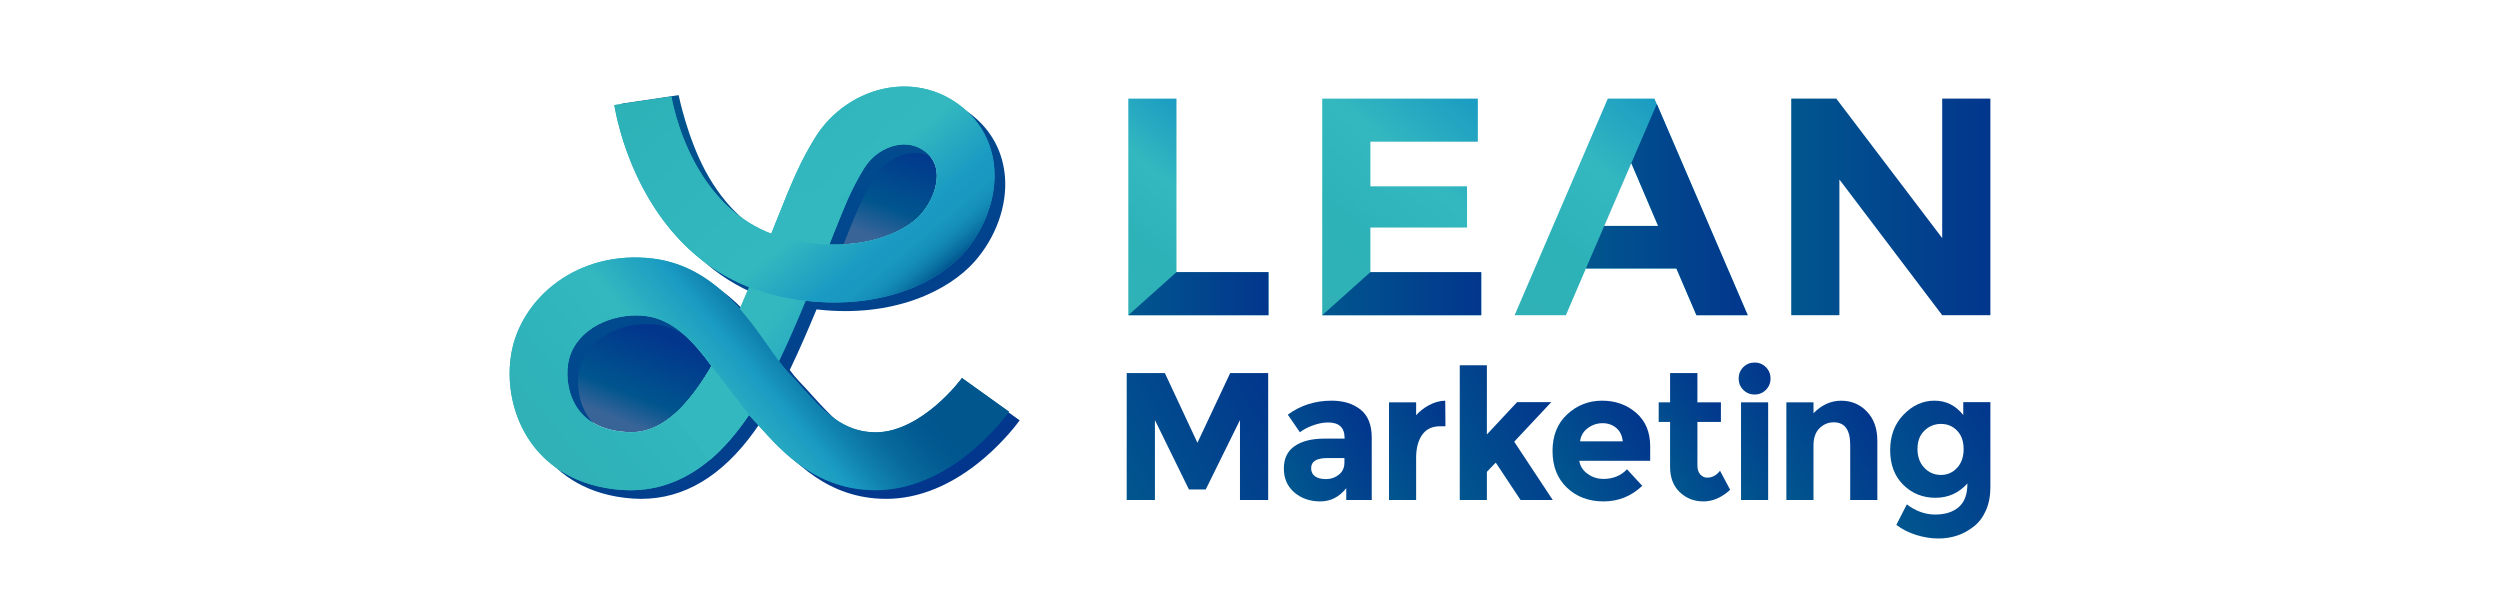
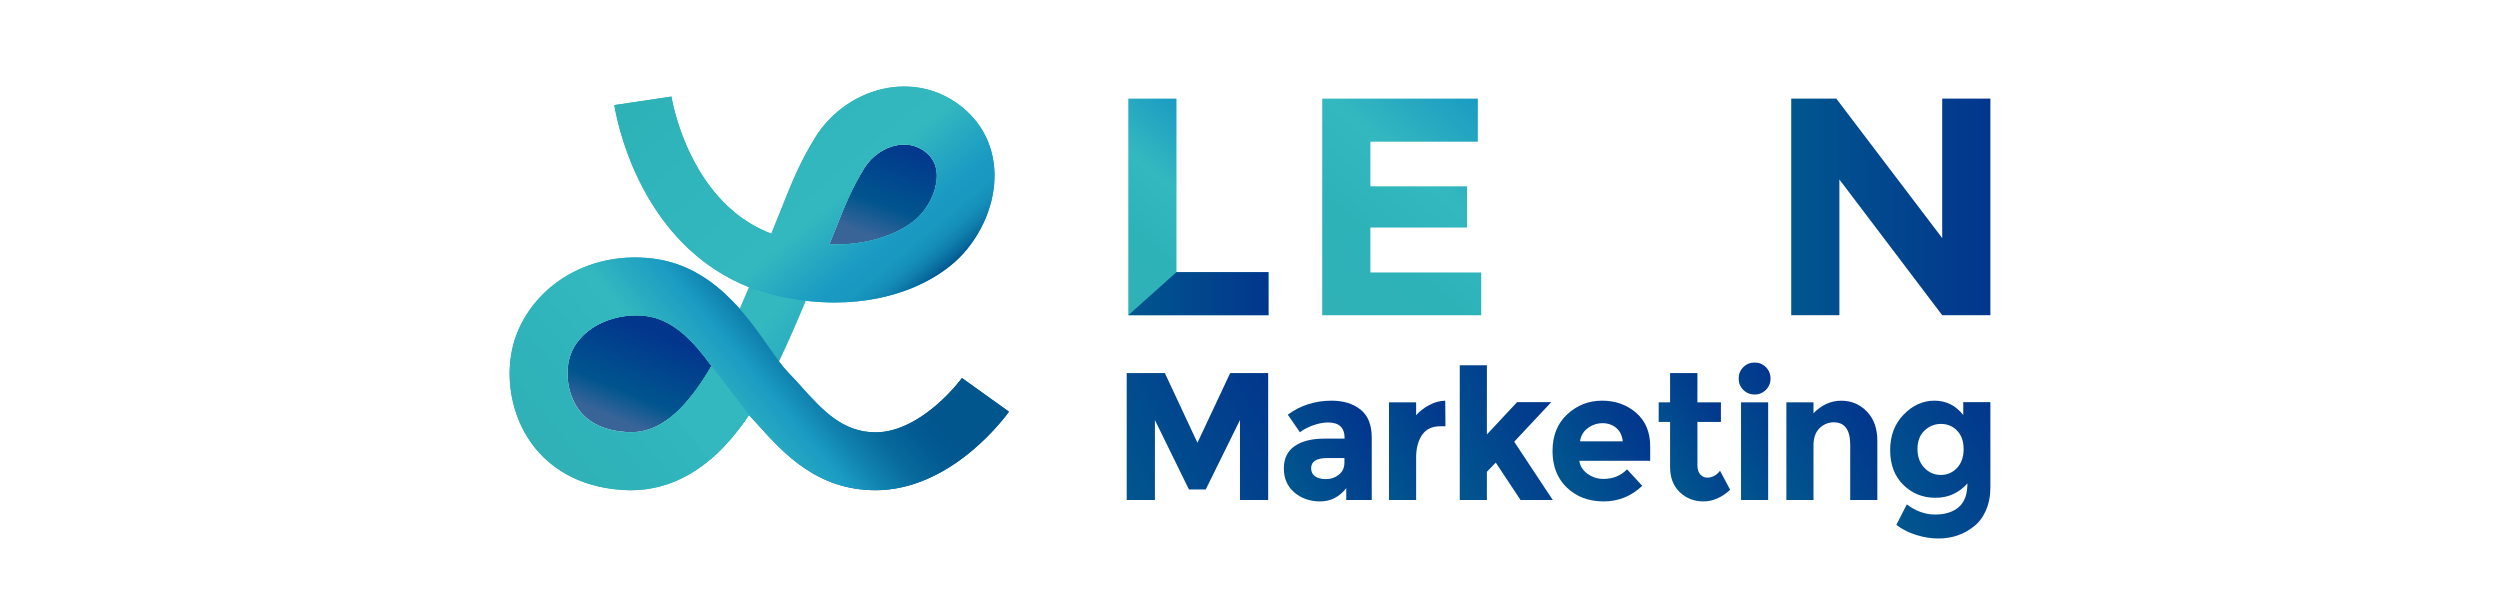
<svg xmlns="http://www.w3.org/2000/svg" width="260" height="64" viewBox="0 0 260 64" fill="none">
  <g clip-path="url(#clip0_2534_3)">
    <path d="M117.344 32.782V10.257H122.353V28.303H131.922V32.782H117.344Z" fill="url(#paint0_linear_2534_3)" />
    <path d="M117.344 32.782L122.353 28.303H131.922V32.782H117.344Z" fill="url(#paint1_linear_2534_3)" />
    <path d="M153.694 10.257V14.736H142.52V19.378H152.572V23.664H142.52V28.337H154.048V32.785H137.511V10.257H153.694Z" fill="url(#paint2_linear_2534_3)" />
-     <path d="M176.431 32.782L174.344 27.917H164.937L162.851 32.782H157.519L167.212 10.257H172.06L181.759 32.782H176.428H176.431ZM169.655 16.958L166.828 23.5H172.448L169.655 16.958Z" fill="url(#paint3_linear_2534_3)" />
-     <path d="M176.431 32.782L174.344 27.917H164.937L172.309 10.819L181.765 32.782H176.433H176.431ZM169.655 16.958L166.828 23.5H172.448L169.655 16.958Z" fill="url(#paint4_linear_2534_3)" />
    <path d="M201.991 10.257H207V32.782H201.991L191.297 18.668V32.782H186.288V10.257H190.975L201.988 24.759V10.257H201.991Z" fill="url(#paint5_linear_2534_3)" />
-     <path d="M137.511 32.782L142.52 28.303H154.048V32.782H137.511Z" fill="url(#paint6_linear_2534_3)" />
    <path d="M128.954 43.69L125.398 50.902H123.648L120.112 43.69V51.997H117.177V38.8H121.146L124.533 46.048L127.939 38.8H131.891V51.997H128.957V43.69H128.954Z" fill="url(#paint7_linear_2534_3)" />
    <path d="M142.661 51.997H140.01V50.769C139.283 51.688 138.382 52.147 137.31 52.147C136.239 52.147 135.337 51.835 134.611 51.214C133.884 50.59 133.519 49.759 133.519 48.723C133.519 47.688 133.895 46.908 134.647 46.391C135.399 45.875 136.428 45.617 137.731 45.617H139.837V45.56C139.837 44.476 139.266 43.937 138.124 43.937C137.635 43.937 137.118 44.034 136.572 44.23C136.027 44.425 135.566 44.666 135.19 44.956L133.929 43.123C135.258 42.153 136.776 41.67 138.483 41.67C139.713 41.67 140.717 41.98 141.494 42.595C142.271 43.211 142.661 44.187 142.661 45.52V51.997ZM139.82 48.127V47.637H138.051C136.923 47.637 136.358 47.989 136.358 48.695C136.358 49.061 136.493 49.339 136.762 49.535C137.03 49.73 137.418 49.827 137.918 49.827C138.418 49.827 138.862 49.674 139.244 49.364C139.625 49.055 139.818 48.644 139.818 48.127H139.82Z" fill="url(#paint8_linear_2534_3)" />
    <path d="M149.782 44.332C148.943 44.332 148.315 44.63 147.899 45.228C147.487 45.827 147.278 46.615 147.278 47.597V51.997H144.456V41.841H147.278V43.183C147.642 42.768 148.097 42.414 148.64 42.124C149.186 41.835 149.74 41.685 150.305 41.67L150.325 44.332H149.779H149.782Z" fill="url(#paint9_linear_2534_3)" />
    <path d="M154.636 51.997H151.815V37.988H154.636V45.183L157.776 41.821H161.333L157.477 45.937L161.485 51.997H158.135L155.557 48.108L154.636 49.069V51.997Z" fill="url(#paint10_linear_2534_3)" />
    <path d="M170.794 50.525C169.652 51.608 168.315 52.147 166.777 52.147C165.239 52.147 163.97 51.674 162.966 50.723C161.963 49.773 161.463 48.499 161.463 46.899C161.463 45.299 161.974 44.028 162.995 43.086C164.018 42.142 165.225 41.67 166.616 41.67C168.007 41.67 169.191 42.093 170.161 42.936C171.133 43.778 171.619 44.939 171.619 46.411V47.92H164.244C164.332 48.474 164.62 48.928 165.109 49.279C165.598 49.631 166.149 49.807 166.766 49.807C167.755 49.807 168.572 49.472 169.211 48.806L170.791 50.525H170.794ZM168.086 44.502C167.696 44.176 167.224 44.011 166.667 44.011C166.11 44.011 165.598 44.181 165.135 44.522C164.671 44.862 164.4 45.322 164.326 45.9H168.767C168.705 45.296 168.479 44.831 168.089 44.505L168.086 44.502Z" fill="url(#paint11_linear_2534_3)" />
    <path d="M176.532 43.878V48.428C176.532 48.82 176.631 49.123 176.832 49.344C177.033 49.566 177.27 49.674 177.547 49.674C178.073 49.674 178.52 49.435 178.882 48.956L179.936 50.939C179.057 51.745 178.132 52.147 177.16 52.147C176.188 52.147 175.368 51.827 174.695 51.186C174.025 50.544 173.689 49.671 173.689 48.562V43.88H172.504V41.841H173.689V38.802H176.53V41.841H178.975V43.88H176.53L176.532 43.878Z" fill="url(#paint12_linear_2534_3)" />
    <path d="M181.301 40.547C180.982 40.227 180.821 39.832 180.821 39.367C180.821 38.902 180.982 38.507 181.301 38.187C181.621 37.866 182.014 37.704 182.477 37.704C182.941 37.704 183.334 37.866 183.653 38.187C183.973 38.507 184.134 38.902 184.134 39.367C184.134 39.832 183.973 40.227 183.653 40.547C183.334 40.868 182.941 41.029 182.477 41.029C182.014 41.029 181.621 40.868 181.301 40.547ZM183.888 51.997H181.067V41.841H183.888V51.997Z" fill="url(#paint13_linear_2534_3)" />
    <path d="M188.603 46.334V52H185.782V41.844H188.603V42.975C189.457 42.107 190.415 41.673 191.481 41.673C192.546 41.673 193.44 42.051 194.161 42.805C194.881 43.56 195.243 44.567 195.243 45.827V52H192.422V46.261C192.422 44.7 191.851 43.92 190.709 43.92C190.144 43.92 189.652 44.124 189.233 44.533C188.812 44.941 188.603 45.543 188.603 46.337V46.334Z" fill="url(#paint14_linear_2534_3)" />
    <path d="M204.611 50.278C203.721 51.274 202.613 51.77 201.29 51.77C199.967 51.77 198.85 51.319 197.94 50.42C197.03 49.52 196.577 48.318 196.577 46.814C196.577 45.31 197.044 44.076 197.98 43.114C198.912 42.153 199.984 41.67 201.188 41.67C202.392 41.67 203.39 42.167 204.179 43.163V41.824H207V50.678C207 51.583 206.842 52.389 206.531 53.095C206.217 53.799 205.796 54.355 205.27 54.757C204.23 55.589 203 56.003 201.584 56.003C200.832 56.003 200.063 55.881 199.28 55.634C198.497 55.39 197.81 55.038 197.219 54.587L198.31 52.454C199.238 53.157 200.218 53.512 201.256 53.512C202.293 53.512 203.11 53.254 203.71 52.737C204.312 52.221 204.611 51.404 204.611 50.284V50.278ZM204.216 46.7C204.216 45.889 203.989 45.251 203.537 44.785C203.085 44.32 202.528 44.088 201.864 44.088C201.199 44.088 200.626 44.32 200.142 44.785C199.659 45.251 199.418 45.886 199.418 46.692C199.418 47.498 199.653 48.15 200.125 48.647C200.594 49.143 201.168 49.393 201.847 49.393C202.525 49.393 203.088 49.146 203.54 48.655C203.992 48.164 204.218 47.512 204.218 46.7H204.216Z" fill="url(#paint15_linear_2534_3)" />
    <path d="M66.179 32.791C62.998 32.791 59.612 34.575 59.1 37.841C58.886 39.211 59.092 41.219 60.307 42.748C61.342 44.051 62.962 44.783 65.124 44.93C66.809 45.047 69.404 44.703 72.485 40.428C73.014 39.693 73.52 38.896 74.009 38.05C72.186 35.56 70.063 33.182 67.12 32.845C66.812 32.811 66.498 32.791 66.181 32.791H66.179Z" fill="url(#paint16_linear_2534_3)" />
    <path d="M86.249 25.434C88.03 25.486 89.726 25.287 91.267 24.845C93.161 24.3 94.837 23.361 95.75 22.328C96.892 21.037 97.534 19.372 97.421 17.982C97.35 17.105 96.986 16.407 96.304 15.851C95.253 14.992 94.119 14.966 93.353 15.097C91.962 15.332 90.665 16.229 89.882 17.497C88.561 19.636 87.861 21.395 86.798 24.061C86.625 24.498 86.441 24.955 86.249 25.437V25.434Z" fill="url(#paint17_linear_2534_3)" />
-     <path d="M66.688 51.883C66.399 51.883 66.108 51.872 65.814 51.852C60.943 51.52 58.176 49.259 56.712 47.421C54.645 44.825 53.732 41.236 54.264 37.821C54.724 34.87 56.48 32.099 59.081 30.215C61.822 28.229 65.308 27.361 68.892 27.772C71.719 28.096 74.244 29.327 76.604 31.531C77.113 32.008 77.591 32.504 78.037 33.009C78.368 32.257 78.69 31.503 79.004 30.759C74.393 28.935 70.631 25.437 68.002 20.498C65.647 16.073 64.666 10.952 64.644 10.782L67.615 10.342L70.58 9.894C70.586 9.928 71.473 14.294 73.381 17.814C75.357 21.46 78.026 23.937 81.333 25.205C81.709 24.288 82.037 23.466 82.34 22.705C83.476 19.851 84.299 17.789 85.896 15.202C87.575 12.484 90.407 10.555 93.472 10.038C96.282 9.565 99.026 10.282 101.206 12.061C103.168 13.664 104.313 15.848 104.516 18.379C104.759 21.395 103.575 24.697 101.347 27.213C98.687 30.218 92.912 33.106 84.921 32.178C84.064 34.226 83.148 36.382 82.136 38.479C82.467 38.924 82.778 39.31 83.055 39.597C83.53 40.085 83.999 40.604 84.454 41.109C86.659 43.551 88.74 45.861 92.186 45.861C94.636 45.861 96.918 44.368 98.399 43.114C100.103 41.673 101.152 40.226 101.161 40.212L106.045 43.713C105.898 43.92 104.53 45.804 102.266 47.719C99.046 50.442 95.561 51.881 92.186 51.881C86.077 51.881 82.566 47.988 80.005 45.146C79.657 44.763 79.326 44.394 79.007 44.056C78.823 44.331 78.636 44.601 78.444 44.865C75.089 49.523 71.137 51.881 66.688 51.881V51.883ZM67.273 33.701C64.093 33.701 60.706 35.486 60.194 38.751C59.979 40.121 60.186 42.13 61.401 43.659C62.436 44.961 64.056 45.693 66.218 45.841C67.903 45.957 70.498 45.614 73.579 41.339C74.108 40.604 74.614 39.807 75.103 38.961C73.28 36.47 71.157 34.093 68.214 33.755C67.906 33.721 67.592 33.701 67.275 33.701H67.273ZM87.363 26.317C89.144 26.368 90.84 26.169 92.381 25.727C94.275 25.182 95.951 24.243 96.864 23.21C98.006 21.919 98.648 20.254 98.535 18.864C98.464 17.988 98.099 17.29 97.418 16.733C96.366 15.874 95.233 15.848 94.467 15.979C93.076 16.214 91.778 17.111 90.995 18.379C89.675 20.518 88.974 22.277 87.911 24.944C87.739 25.381 87.555 25.837 87.363 26.32V26.317Z" fill="url(#paint18_linear_2534_3)" />
    <path d="M65.571 50.987C65.283 50.987 64.992 50.976 64.698 50.956C59.827 50.624 57.059 48.363 55.595 46.524C53.532 43.929 52.616 40.34 53.15 36.924C53.611 33.974 55.366 31.202 57.967 29.318C60.709 27.332 64.194 26.464 67.779 26.876C70.606 27.199 73.13 28.43 75.49 30.635C75.999 31.111 76.477 31.608 76.924 32.113C77.254 31.361 77.576 30.606 77.89 29.863C73.28 28.039 69.517 24.541 66.888 19.602C64.534 15.176 63.917 11.099 63.892 10.929L66.863 10.489L69.828 10.041C69.834 10.075 70.357 13.397 72.265 16.918C74.241 20.563 76.909 23.04 80.217 24.308C80.593 23.392 80.921 22.569 81.223 21.809C82.359 18.955 83.182 16.892 84.779 14.305C86.458 11.587 89.291 9.658 92.355 9.142C95.165 8.668 97.91 9.386 100.089 11.165C102.051 12.767 103.196 14.952 103.4 17.482C103.643 20.498 102.458 23.8 100.231 26.317C97.571 29.321 91.796 32.209 83.804 31.281C82.948 33.33 82.032 35.486 81.02 37.582C81.35 38.028 81.661 38.413 81.938 38.7C82.413 39.188 82.882 39.707 83.338 40.212C85.543 42.655 87.623 44.964 91.069 44.964C93.52 44.964 95.801 43.472 97.282 42.218C98.987 40.777 100.036 39.33 100.044 39.316L104.929 42.816C104.782 43.024 103.414 44.907 101.149 46.822C97.93 49.546 94.444 50.984 91.069 50.984C84.96 50.984 81.449 47.092 78.888 44.249C78.54 43.866 78.21 43.497 77.89 43.16C77.707 43.435 77.52 43.705 77.328 43.968C73.972 48.627 70.02 50.984 65.571 50.984V50.987ZM66.156 32.808C62.976 32.808 59.589 34.592 59.078 37.858C58.863 39.228 59.069 41.236 60.285 42.765C61.319 44.068 62.939 44.8 65.102 44.947C66.787 45.063 69.382 44.72 72.463 40.445C72.991 39.71 73.497 38.913 73.986 38.067C72.163 35.577 70.04 33.199 67.097 32.862C66.789 32.828 66.476 32.808 66.159 32.808H66.156ZM86.246 25.42C88.027 25.471 89.723 25.273 91.264 24.83C93.158 24.285 94.834 23.346 95.747 22.314C96.889 21.023 97.531 19.358 97.418 17.968C97.347 17.091 96.983 16.393 96.301 15.837C95.25 14.977 94.116 14.952 93.35 15.082C91.959 15.318 90.662 16.214 89.879 17.482C88.559 19.622 87.858 21.38 86.795 24.047C86.622 24.484 86.439 24.941 86.246 25.423V25.42Z" fill="url(#paint19_linear_2534_3)" />
    <path d="M86.806 31.457C85.053 31.457 83.174 31.27 81.172 30.848C75.055 29.557 70.116 25.667 66.891 19.602C64.536 15.176 63.92 11.099 63.895 10.929L66.866 10.489L69.831 10.041C69.837 10.075 70.36 13.397 72.268 16.918C74.244 20.564 76.912 23.04 80.219 24.308C80.596 23.392 80.923 22.569 81.226 21.806C82.362 18.952 83.185 16.89 84.782 14.302C86.461 11.585 89.294 9.655 92.358 9.139C95.168 8.665 97.913 9.383 100.092 11.162C102.054 12.765 103.199 14.949 103.402 17.48C103.645 20.495 102.461 23.798 100.233 26.314C97.918 28.93 93.243 31.455 86.8 31.455L86.806 31.457ZM86.252 25.42C88.033 25.471 89.729 25.273 91.27 24.83C93.164 24.286 94.84 23.347 95.753 22.314C96.895 21.023 97.537 19.358 97.424 17.968C97.353 17.091 96.988 16.393 96.307 15.837C95.255 14.977 94.122 14.952 93.356 15.082C91.965 15.318 90.668 16.214 89.885 17.483C88.564 19.622 87.863 21.381 86.8 24.047C86.628 24.484 86.444 24.941 86.252 25.423V25.42Z" fill="url(#paint20_linear_2534_3)" />
    <path d="M77.887 43.163C76.618 45.041 75.247 46.63 73.862 47.801C71.357 49.917 68.573 50.987 65.574 50.987C65.285 50.987 64.991 50.976 64.7 50.956C59.83 50.624 57.062 48.363 55.598 46.525C53.531 43.929 52.615 40.34 53.15 36.924C53.611 33.974 55.366 31.202 57.967 29.318C60.709 27.332 64.194 26.464 67.779 26.876C70.606 27.199 73.13 28.43 75.49 30.635C77.345 32.365 78.741 34.357 79.971 36.113C80.697 37.151 81.384 38.13 81.938 38.697C82.413 39.185 82.882 39.704 83.338 40.209C85.542 42.652 87.623 44.961 91.069 44.961C93.52 44.961 95.801 43.469 97.282 42.215C98.987 40.774 100.036 39.327 100.044 39.313L104.929 42.814C104.782 43.021 103.414 44.905 101.149 46.82C97.93 49.543 94.444 50.981 91.069 50.981C84.96 50.981 81.449 47.089 78.888 44.246C78.54 43.861 78.21 43.495 77.89 43.157L73.989 38.062C72.166 35.568 70.043 33.194 67.097 32.856C66.789 32.819 66.475 32.802 66.159 32.802C62.979 32.802 59.592 34.587 59.081 37.852C58.866 39.222 59.072 41.231 60.288 42.76C61.322 44.062 62.942 44.794 65.105 44.941C66.885 45.063 68.44 44.505 69.998 43.188C71.309 42.079 72.695 40.272 73.989 38.062L77.89 43.157L77.887 43.163Z" fill="url(#paint21_linear_2534_3)" />
    <path d="M70.012 43.188C71.323 42.079 72.709 40.272 74.003 38.062L77.904 43.157C76.635 45.035 75.264 46.624 73.879 47.795M74.003 38.062L77.904 43.157L74.003 38.062Z" fill="#34B8BF" />
-     <path d="M86.238 25.42C86.238 25.42 83.838 25.548 80.208 24.311C80.584 23.395 80.912 22.572 81.215 21.809C81.494 21.108 81.754 20.456 82.012 19.829L88.055 20.961C88.055 20.961 87.27 22.833 86.789 24.044C86.617 24.481 86.433 24.938 86.241 25.42" fill="#34B8BF" />
  </g>
  <defs>
    <linearGradient id="paint0_linear_2534_3" x1="116.095" y1="31.73" x2="129.272" y2="16.082" gradientUnits="userSpaceOnUse">
      <stop stop-color="#2FB1B6" />
      <stop offset="0.34" stop-color="#2DB2B8" />
      <stop offset="0.42" stop-color="#30B4BB" />
      <stop offset="0.64" stop-color="#34B8BF" />
      <stop offset="1" stop-color="#1A9BC3" />
    </linearGradient>
    <linearGradient id="paint1_linear_2534_3" x1="117.344" y1="30.541" x2="131.922" y2="30.541" gradientUnits="userSpaceOnUse">
      <stop stop-color="#01568E" />
      <stop offset="1" stop-color="#02368D" />
    </linearGradient>
    <linearGradient id="paint2_linear_2534_3" x1="136.835" y1="32.215" x2="154.651" y2="11.06" gradientUnits="userSpaceOnUse">
      <stop stop-color="#2FB1B6" />
      <stop offset="0.34" stop-color="#2DB2B8" />
      <stop offset="0.42" stop-color="#30B4BB" />
      <stop offset="0.64" stop-color="#34B8BF" />
      <stop offset="1" stop-color="#1A9BC3" />
    </linearGradient>
    <linearGradient id="paint3_linear_2534_3" x1="161.949" y1="36.516" x2="179.083" y2="16.167" gradientUnits="userSpaceOnUse">
      <stop stop-color="#2FB1B6" />
      <stop offset="0.34" stop-color="#2DB2B8" />
      <stop offset="0.42" stop-color="#30B4BB" />
      <stop offset="0.64" stop-color="#34B8BF" />
      <stop offset="1" stop-color="#1A9BC3" />
    </linearGradient>
    <linearGradient id="paint4_linear_2534_3" x1="164.934" y1="21.8" x2="181.759" y2="21.8" gradientUnits="userSpaceOnUse">
      <stop stop-color="#01568E" />
      <stop offset="1" stop-color="#02368D" />
    </linearGradient>
    <linearGradient id="paint5_linear_2534_3" x1="186.288" y1="21.52" x2="207" y2="21.52" gradientUnits="userSpaceOnUse">
      <stop stop-color="#01568E" />
      <stop offset="1" stop-color="#02368D" />
    </linearGradient>
    <linearGradient id="paint6_linear_2534_3" x1="137.511" y1="9" x2="154.048" y2="9" gradientUnits="userSpaceOnUse">
      <stop stop-color="#01568E" />
      <stop offset="1" stop-color="#02368D" />
    </linearGradient>
    <linearGradient id="paint7_linear_2534_3" x1="116.168" y1="50.244" x2="132.927" y2="40.605" gradientUnits="userSpaceOnUse">
      <stop stop-color="#01568E" />
      <stop offset="1" stop-color="#02368D" />
    </linearGradient>
    <linearGradient id="paint8_linear_2534_3" x1="133.785" y1="50.15" x2="143.011" y2="44.843" gradientUnits="userSpaceOnUse">
      <stop stop-color="#01568E" />
      <stop offset="1" stop-color="#02368D" />
    </linearGradient>
    <linearGradient id="paint9_linear_2534_3" x1="142.619" y1="48.803" x2="151.48" y2="43.704" gradientUnits="userSpaceOnUse">
      <stop stop-color="#01568E" />
      <stop offset="1" stop-color="#02368D" />
    </linearGradient>
    <linearGradient id="paint10_linear_2534_3" x1="150" y1="48.845" x2="161.551" y2="42.2" gradientUnits="userSpaceOnUse">
      <stop stop-color="#01568E" />
      <stop offset="1" stop-color="#02368D" />
    </linearGradient>
    <linearGradient id="paint11_linear_2534_3" x1="162.099" y1="49.605" x2="171.243" y2="44.346" gradientUnits="userSpaceOnUse">
      <stop stop-color="#01568E" />
      <stop offset="1" stop-color="#02368D" />
    </linearGradient>
    <linearGradient id="paint12_linear_2534_3" x1="172.425" y1="47.489" x2="179.791" y2="43.254" gradientUnits="userSpaceOnUse">
      <stop stop-color="#01568E" />
      <stop offset="1" stop-color="#02368D" />
    </linearGradient>
    <linearGradient id="paint13_linear_2534_3" x1="178.455" y1="47.458" x2="186.418" y2="42.875" gradientUnits="userSpaceOnUse">
      <stop stop-color="#01568E" />
      <stop offset="1" stop-color="#02368D" />
    </linearGradient>
    <linearGradient id="paint14_linear_2534_3" x1="184.773" y1="50.244" x2="195.135" y2="44.281" gradientUnits="userSpaceOnUse">
      <stop stop-color="#01568E" />
      <stop offset="1" stop-color="#02368D" />
    </linearGradient>
    <linearGradient id="paint15_linear_2534_3" x1="195.845" y1="52.199" x2="208.713" y2="44.797" gradientUnits="userSpaceOnUse">
      <stop stop-color="#01568E" />
      <stop offset="1" stop-color="#02368D" />
    </linearGradient>
    <linearGradient id="paint16_linear_2534_3" x1="63.702" y1="44.851" x2="68.45" y2="33.14" gradientUnits="userSpaceOnUse">
      <stop offset="0.11" stop-color="#386498" />
      <stop offset="0.34" stop-color="#00558E" />
      <stop offset="0.88" stop-color="#02368D" />
    </linearGradient>
    <linearGradient id="paint17_linear_2534_3" x1="90.184" y1="26.87" x2="94.525" y2="14.982" gradientUnits="userSpaceOnUse">
      <stop offset="0.19" stop-color="#386498" />
      <stop offset="0.46" stop-color="#00558E" />
      <stop offset="1" stop-color="#02368D" />
    </linearGradient>
    <linearGradient id="paint18_linear_2534_3" x1="67.411" y1="9.179" x2="93.058" y2="53.438" gradientUnits="userSpaceOnUse">
      <stop stop-color="#01568E" />
      <stop offset="1" stop-color="#02368D" />
    </linearGradient>
    <linearGradient id="paint19_linear_2534_3" x1="60.797" y1="14.631" x2="100.67" y2="47.97" gradientUnits="userSpaceOnUse">
      <stop stop-color="#2FB1B6" />
      <stop offset="0.17" stop-color="#31B5BB" />
      <stop offset="0.51" stop-color="#34B8BF" />
      <stop offset="0.7" stop-color="#1A9BC3" />
      <stop offset="0.89" stop-color="#01568E" />
      <stop offset="1" stop-color="#01568E" />
    </linearGradient>
    <linearGradient id="paint20_linear_2534_3" x1="73.062" y1="3.21" x2="95.797" y2="30.206" gradientUnits="userSpaceOnUse">
      <stop offset="0.05" stop-color="#2DB2B8" />
      <stop offset="0.2" stop-color="#30B4BB" />
      <stop offset="0.63" stop-color="#34B8BF" />
      <stop offset="0.82" stop-color="#1A9BC3" />
      <stop offset="0.88" stop-color="#1998C0" />
      <stop offset="0.92" stop-color="#158FBA" />
      <stop offset="0.95" stop-color="#1080AE" />
      <stop offset="0.98" stop-color="#086A9E" />
      <stop offset="1" stop-color="#01568E" />
    </linearGradient>
    <linearGradient id="paint21_linear_2534_3" x1="61.336" y1="53.393" x2="92.195" y2="27.592" gradientUnits="userSpaceOnUse">
      <stop stop-color="#2FB1B6" />
      <stop offset="0.15" stop-color="#2FB2B9" />
      <stop offset="0.2" stop-color="#30B4BB" />
      <stop offset="0.4" stop-color="#34B8BF" />
      <stop offset="0.56" stop-color="#1A9BC3" />
      <stop offset="0.62" stop-color="#1184B1" />
      <stop offset="0.7" stop-color="#086A9D" />
      <stop offset="0.78" stop-color="#025B92" />
      <stop offset="0.84" stop-color="#01568E" />
      <stop offset="1" stop-color="#01568E" />
    </linearGradient>
    <clipPath id="clip0_2534_3">
      <rect width="154" height="47" fill="white" transform="translate(53 9)" />
    </clipPath>
  </defs>
</svg>